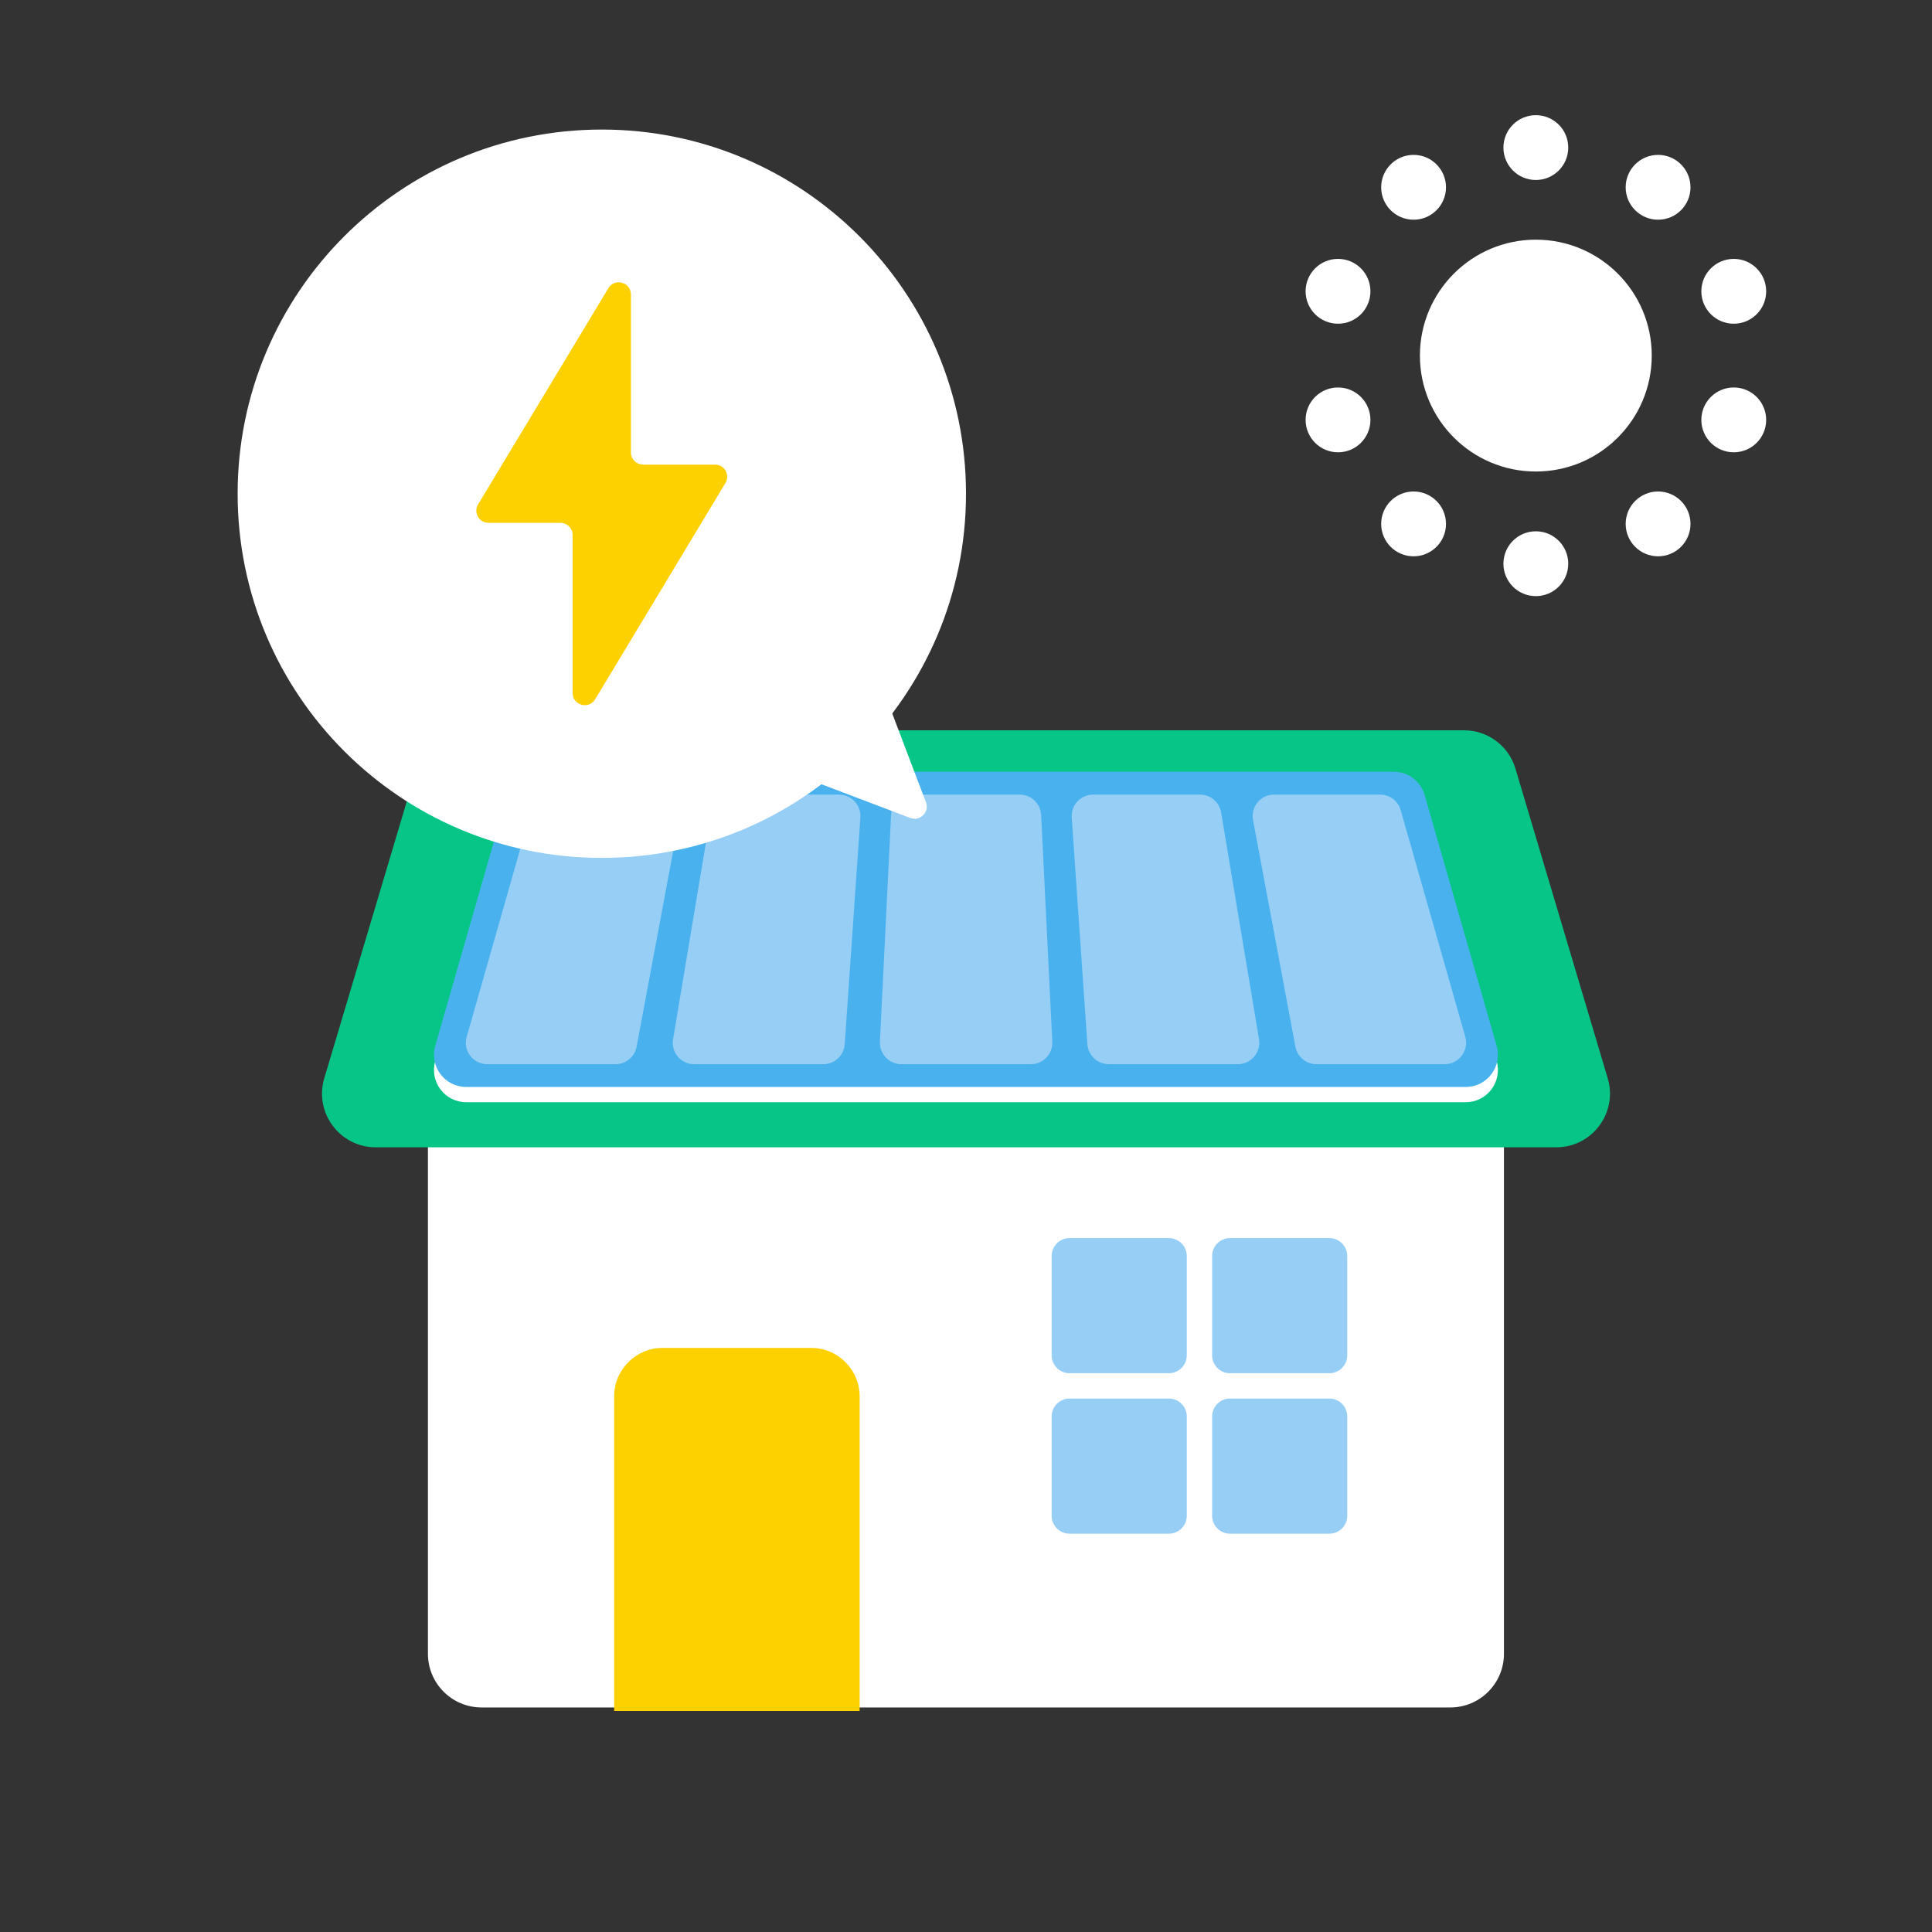
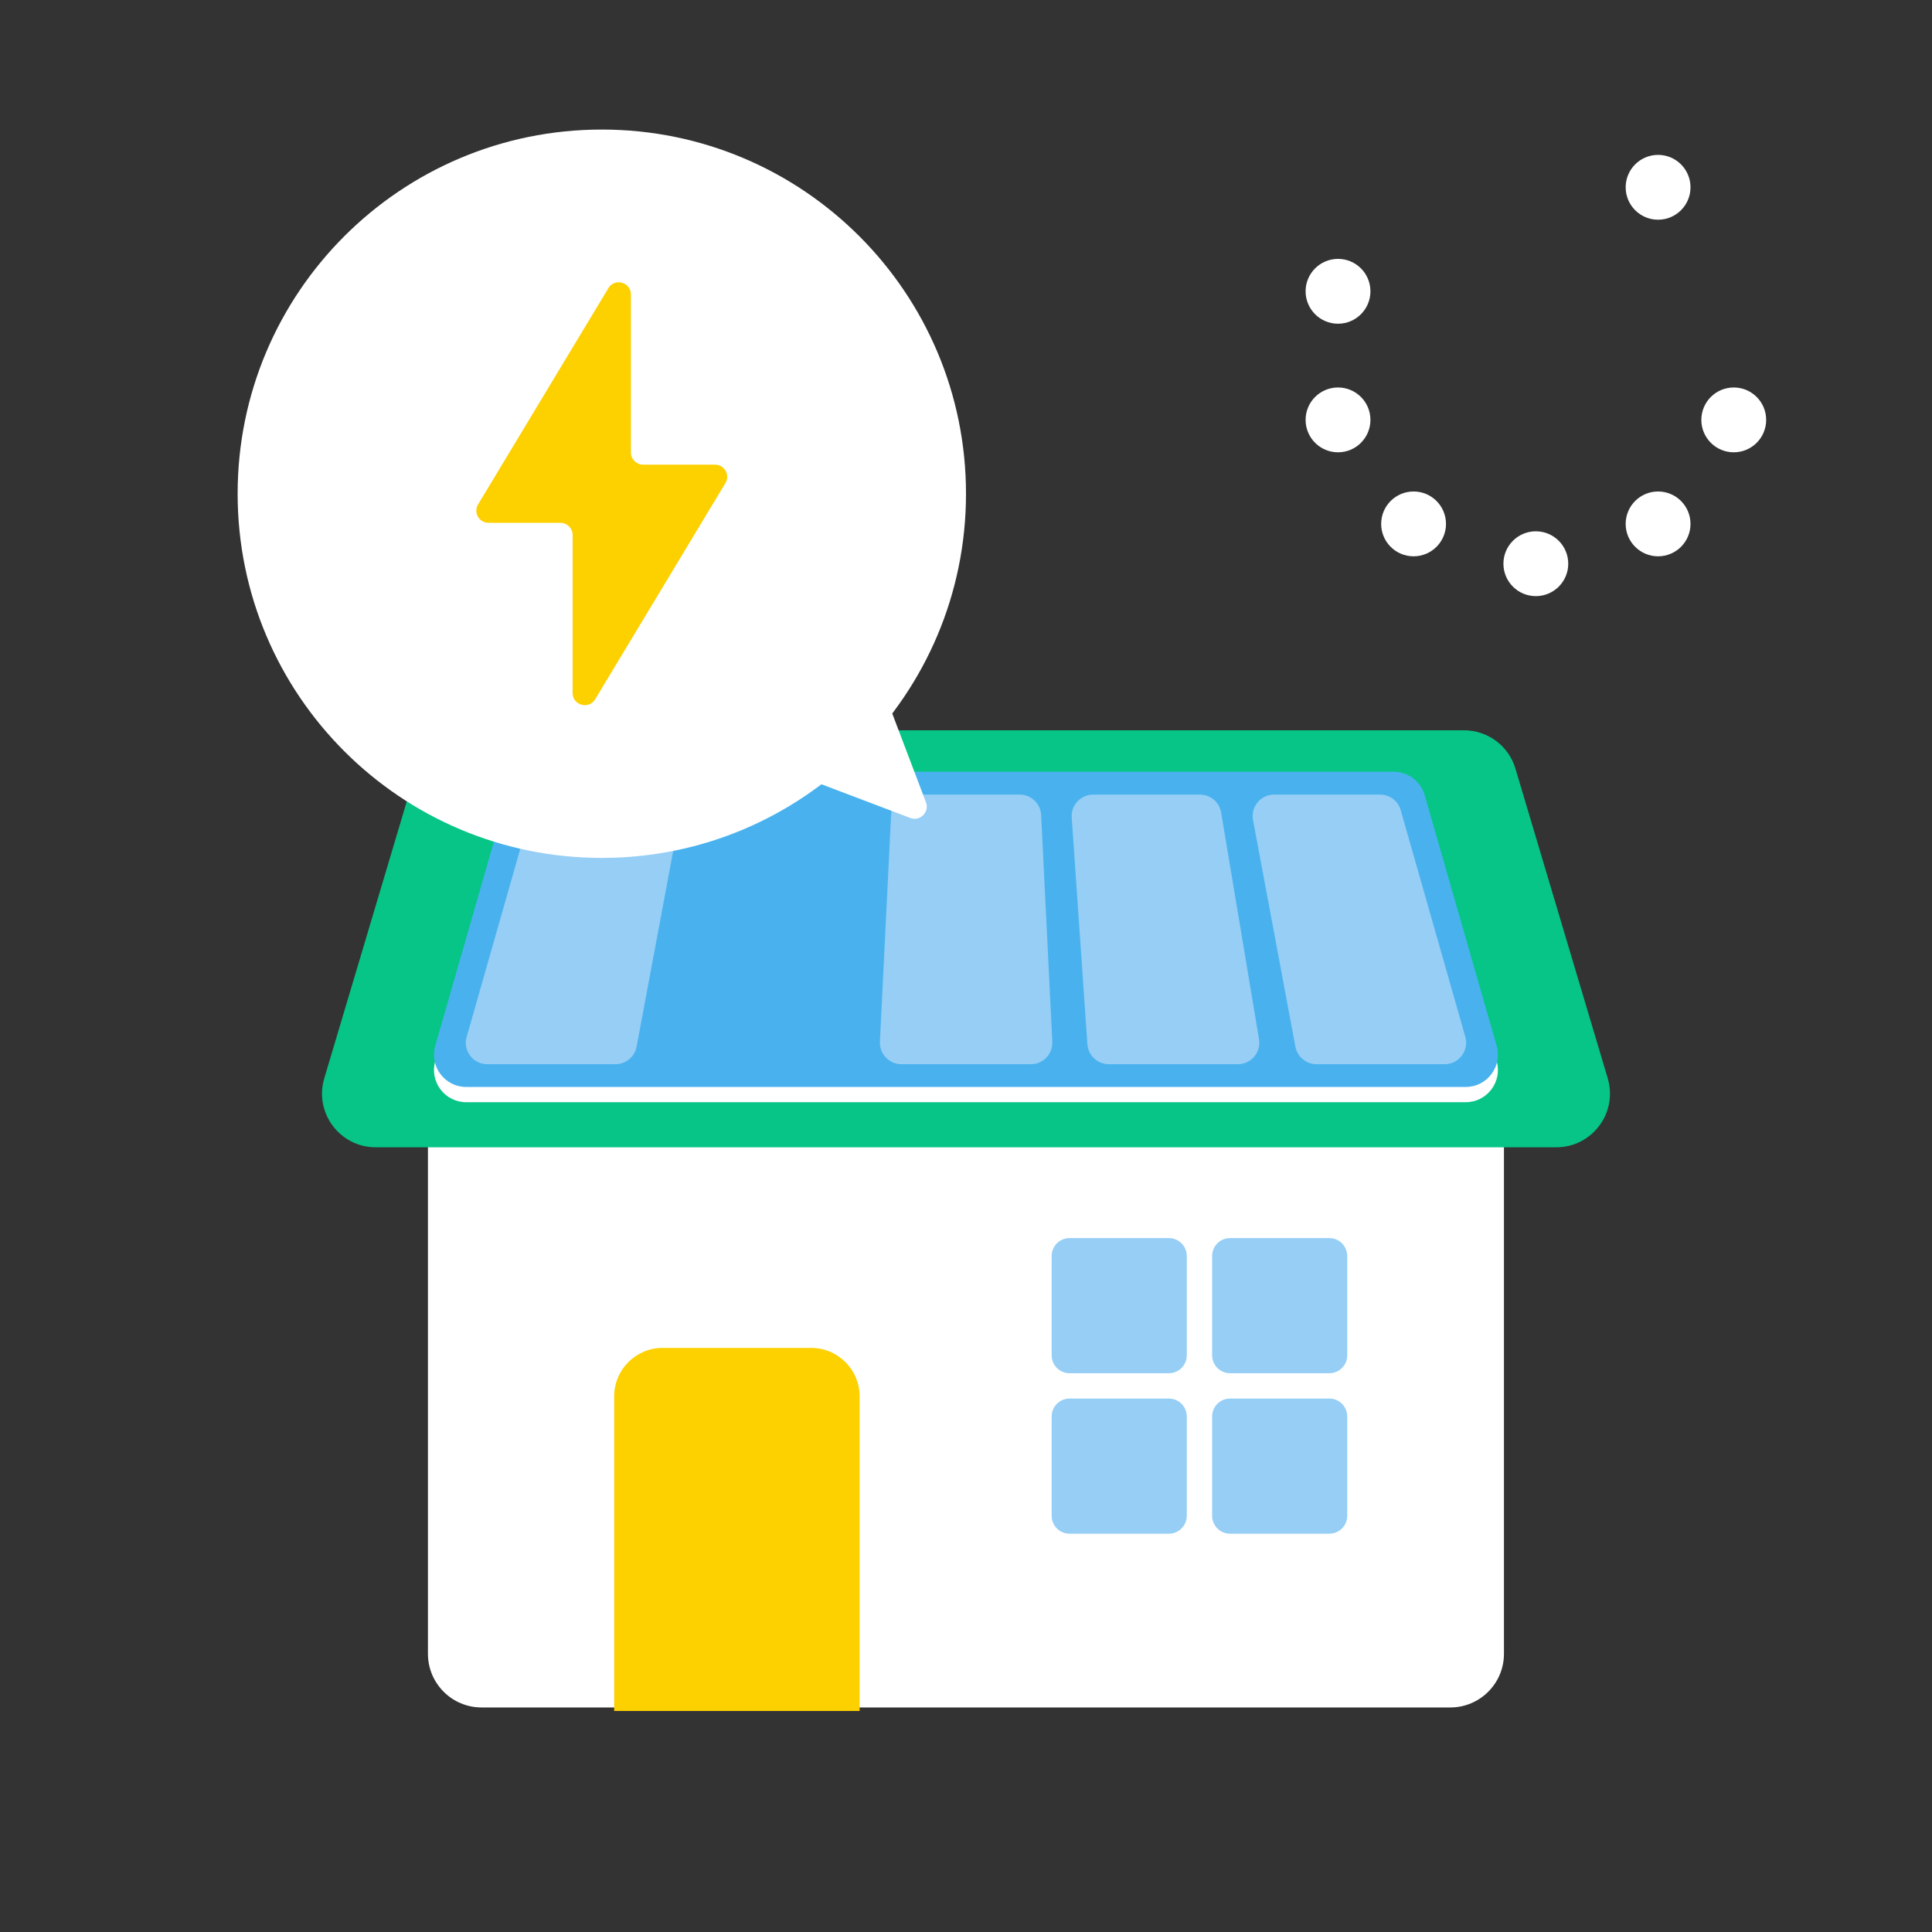
<svg xmlns="http://www.w3.org/2000/svg" width="180" height="180" viewBox="0 0 180 180" fill="none">
  <rect x="0" y="0" width="180" height="180" fill="#333333" stroke="none" />
  <g clip-path="url(#clip0_375_4354)">
    <path d="M135.12 86.48H44.87C42.109 86.48 39.87 88.719 39.87 91.48V154.08C39.87 156.841 42.109 159.08 44.87 159.08H135.12C137.882 159.08 140.12 156.841 140.12 154.08V91.48C140.12 88.719 137.882 86.48 135.12 86.48Z" fill="white" />
    <path d="M43.6 68.04H136.4C138.61 68.04 140.56 69.49 141.19 71.61L149.79 100.47C150.74 103.67 148.34 106.89 145 106.89H35C31.66 106.89 29.26 103.67 30.21 100.47L38.81 71.61C39.44 69.49 41.39 68.04 43.6 68.04Z" fill="#06C586" />
    <path d="M61.74 125.58H75.57C78.07 125.58 80.09 127.61 80.09 130.1V159.41H57.22V130.1C57.22 127.6 59.25 125.58 61.74 125.58Z" fill="#FDD000" />
    <path d="M108.9 115.35H99.65C98.728 115.35 97.98 116.098 97.98 117.02V126.27C97.98 127.192 98.728 127.94 99.65 127.94H108.9C109.822 127.94 110.57 127.192 110.57 126.27V117.02C110.57 116.098 109.822 115.35 108.9 115.35Z" fill="#96CEF5" />
    <path d="M123.85 115.35H114.6C113.678 115.35 112.93 116.098 112.93 117.02V126.27C112.93 127.192 113.678 127.94 114.6 127.94H123.85C124.772 127.94 125.52 127.192 125.52 126.27V117.02C125.52 116.098 124.772 115.35 123.85 115.35Z" fill="#96CEF5" />
    <path d="M108.9 130.3H99.65C98.728 130.3 97.98 131.048 97.98 131.97V141.22C97.98 142.143 98.728 142.89 99.65 142.89H108.9C109.822 142.89 110.57 142.143 110.57 141.22V131.97C110.57 131.048 109.822 130.3 108.9 130.3Z" fill="#96CEF5" />
    <path d="M123.85 130.3H114.6C113.678 130.3 112.93 131.048 112.93 131.97V141.22C112.93 142.143 113.678 142.89 114.6 142.89H123.85C124.772 142.89 125.52 142.143 125.52 141.22V131.97C125.52 131.048 124.772 130.3 123.85 130.3Z" fill="#96CEF5" />
-     <path d="M143.09 43.93C149.055 43.93 153.89 39.095 153.89 33.13C153.89 27.165 149.055 22.33 143.09 22.33C137.125 22.33 132.29 27.165 132.29 33.13C132.29 39.095 137.125 43.93 143.09 43.93Z" fill="white" />
-     <path d="M143.09 16.77C144.758 16.77 146.11 15.418 146.11 13.75C146.11 12.082 144.758 10.73 143.09 10.73C141.422 10.73 140.07 12.082 140.07 13.75C140.07 15.418 141.422 16.77 143.09 16.77Z" fill="white" />
-     <path d="M131.7 20.47C133.368 20.47 134.72 19.118 134.72 17.45C134.72 15.782 133.368 14.43 131.7 14.43C130.032 14.43 128.68 15.782 128.68 17.45C128.68 19.118 130.032 20.47 131.7 20.47Z" fill="white" />
    <path d="M124.66 30.16C126.328 30.16 127.68 28.808 127.68 27.14C127.68 25.472 126.328 24.12 124.66 24.12C122.992 24.12 121.64 25.472 121.64 27.14C121.64 28.808 122.992 30.16 124.66 30.16Z" fill="white" />
    <path d="M124.66 42.14C126.328 42.14 127.68 40.788 127.68 39.12C127.68 37.452 126.328 36.1 124.66 36.1C122.992 36.1 121.64 37.452 121.64 39.12C121.64 40.788 122.992 42.14 124.66 42.14Z" fill="white" />
    <path d="M131.7 51.83C133.368 51.83 134.72 50.478 134.72 48.81C134.72 47.142 133.368 45.79 131.7 45.79C130.032 45.79 128.68 47.142 128.68 48.81C128.68 50.478 130.032 51.83 131.7 51.83Z" fill="white" />
    <path d="M143.09 55.54C144.758 55.54 146.11 54.188 146.11 52.52C146.11 50.852 144.758 49.5 143.09 49.5C141.422 49.5 140.07 50.852 140.07 52.52C140.07 54.188 141.422 55.54 143.09 55.54Z" fill="white" />
    <path d="M154.48 51.83C156.148 51.83 157.5 50.478 157.5 48.81C157.5 47.142 156.148 45.79 154.48 45.79C152.812 45.79 151.46 47.142 151.46 48.81C151.46 50.478 152.812 51.83 154.48 51.83Z" fill="white" />
    <path d="M161.53 42.14C163.198 42.14 164.55 40.788 164.55 39.12C164.55 37.452 163.198 36.1 161.53 36.1C159.862 36.1 158.51 37.452 158.51 39.12C158.51 40.788 159.862 42.14 161.53 42.14Z" fill="white" />
-     <path d="M161.53 30.16C163.198 30.16 164.55 28.808 164.55 27.14C164.55 25.472 163.198 24.12 161.53 24.12C159.862 24.12 158.51 25.472 158.51 27.14C158.51 28.808 159.862 30.16 161.53 30.16Z" fill="white" />
    <path d="M154.48 20.47C156.148 20.47 157.5 19.118 157.5 17.45C157.5 15.782 156.148 14.43 154.48 14.43C152.812 14.43 151.46 15.782 151.46 17.45C151.46 19.118 152.812 20.47 154.48 20.47Z" fill="white" />
    <path d="M136.57 102.69H43.43C41.44 102.69 40 100.78 40.55 98.86L47.26 75.49C47.63 74.2 48.81 73.32 50.14 73.32H129.85C131.19 73.32 132.36 74.21 132.73 75.49L139.44 98.86C139.99 100.78 138.55 102.69 136.56 102.69H136.57Z" fill="white" />
    <path d="M136.57 101.27H43.43C41.44 101.27 40 99.36 40.55 97.44L47.26 74.07C47.63 72.78 48.81 71.9 50.14 71.9H129.85C131.19 71.9 132.36 72.79 132.73 74.07L139.44 97.44C139.99 99.36 138.55 101.27 136.56 101.27H136.57Z" fill="#49B2EE" />
    <path d="M57.34 99.15H45.4C44.07 99.15 43.11 97.88 43.48 96.6L49.5 75.48C49.74 74.62 50.53 74.03 51.42 74.03H61.29C62.54 74.03 63.49 75.17 63.26 76.4L59.31 97.52C59.13 98.47 58.31 99.15 57.34 99.15Z" fill="#96CEF5" />
-     <path d="M76.7 99.15H64.68C63.44 99.15 62.5 98.04 62.71 96.82L66.24 75.7C66.4 74.74 67.24 74.03 68.21 74.03H78.16C79.32 74.03 80.24 75.01 80.16 76.17L78.7 97.29C78.63 98.34 77.76 99.15 76.7 99.15Z" fill="#96CEF5" />
    <path d="M96.03 99.15H83.98C82.84 99.15 81.93 98.19 81.98 97.05L83.02 75.93C83.07 74.86 83.95 74.03 85.02 74.03H95C96.07 74.03 96.95 74.87 97 75.93L98.04 97.05C98.1 98.19 97.19 99.15 96.04 99.15H96.03Z" fill="#96CEF5" />
    <path d="M115.33 99.15H103.31C102.26 99.15 101.39 98.34 101.31 97.29L99.85 76.17C99.77 75.01 100.69 74.03 101.85 74.03H111.8C112.78 74.03 113.61 74.74 113.77 75.7L117.3 96.82C117.5 98.04 116.56 99.15 115.33 99.15Z" fill="#96CEF5" />
    <path d="M134.6 99.15H122.66C121.7 99.15 120.87 98.46 120.69 97.52L116.74 76.4C116.51 75.17 117.45 74.03 118.71 74.03H128.58C129.47 74.03 130.26 74.62 130.5 75.48L136.52 96.6C136.88 97.88 135.92 99.15 134.6 99.15Z" fill="#96CEF5" />
    <path d="M56.07 79.93C74.809 79.93 90 64.739 90 46C90 27.261 74.809 12.07 56.07 12.07C37.331 12.07 22.14 27.261 22.14 46C22.14 64.739 37.331 79.93 56.07 79.93Z" fill="white" />
    <path d="M79.08 55.81L86.27 74.75C86.62 75.66 85.72 76.55 84.81 76.21L65.87 69.02C65.1 68.73 64.89 67.74 65.47 67.17L77.21 55.43C77.79 54.85 78.77 55.06 79.06 55.83L79.08 55.81Z" fill="white" />
    <path d="M66.62 43.29H59.91C59.29 43.29 58.78 42.78 58.78 42.16V27.43C58.78 26.29 57.27 25.87 56.68 26.85L44.54 47C44.09 47.75 44.63 48.71 45.51 48.71H52.22C52.84 48.71 53.35 49.22 53.35 49.84V64.57C53.35 65.71 54.86 66.13 55.45 65.15L67.59 45C68.04 44.25 67.5 43.29 66.62 43.29Z" fill="#FDD000" />
  </g>
  <defs>
    <clipPath id="clip0_375_4354">
      <rect width="180" height="180" fill="white" />
    </clipPath>
  </defs>
</svg>